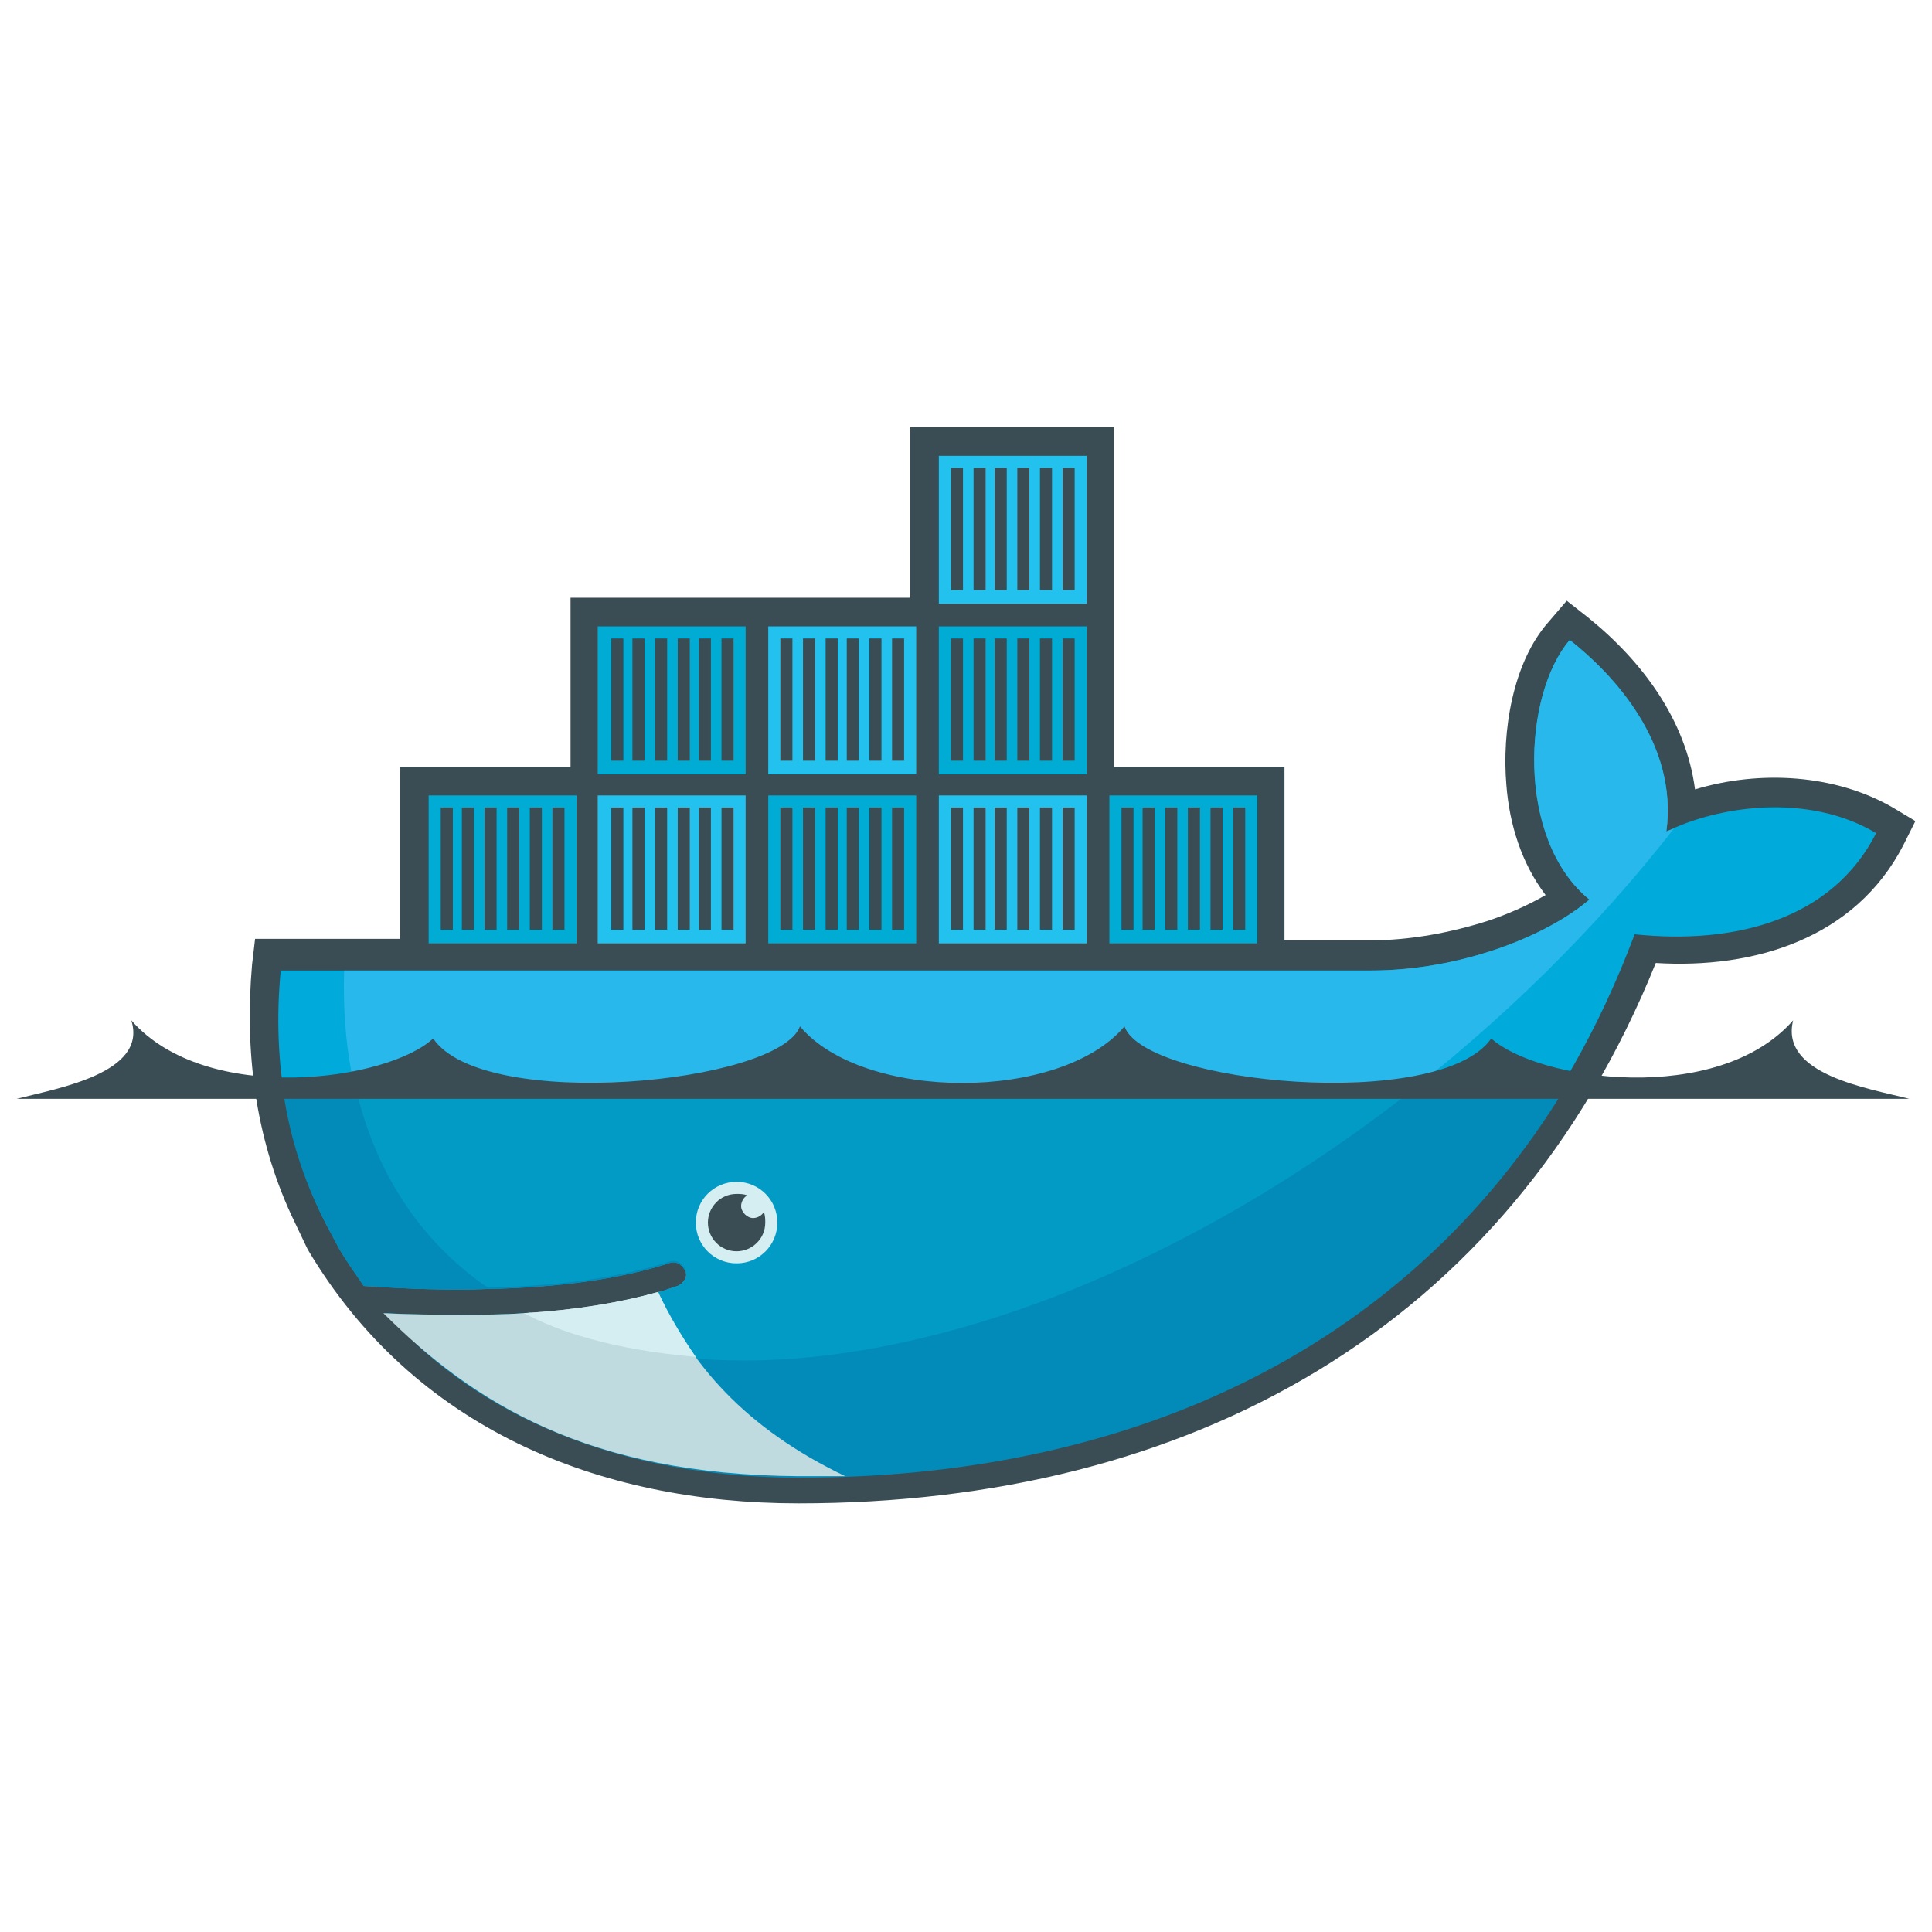
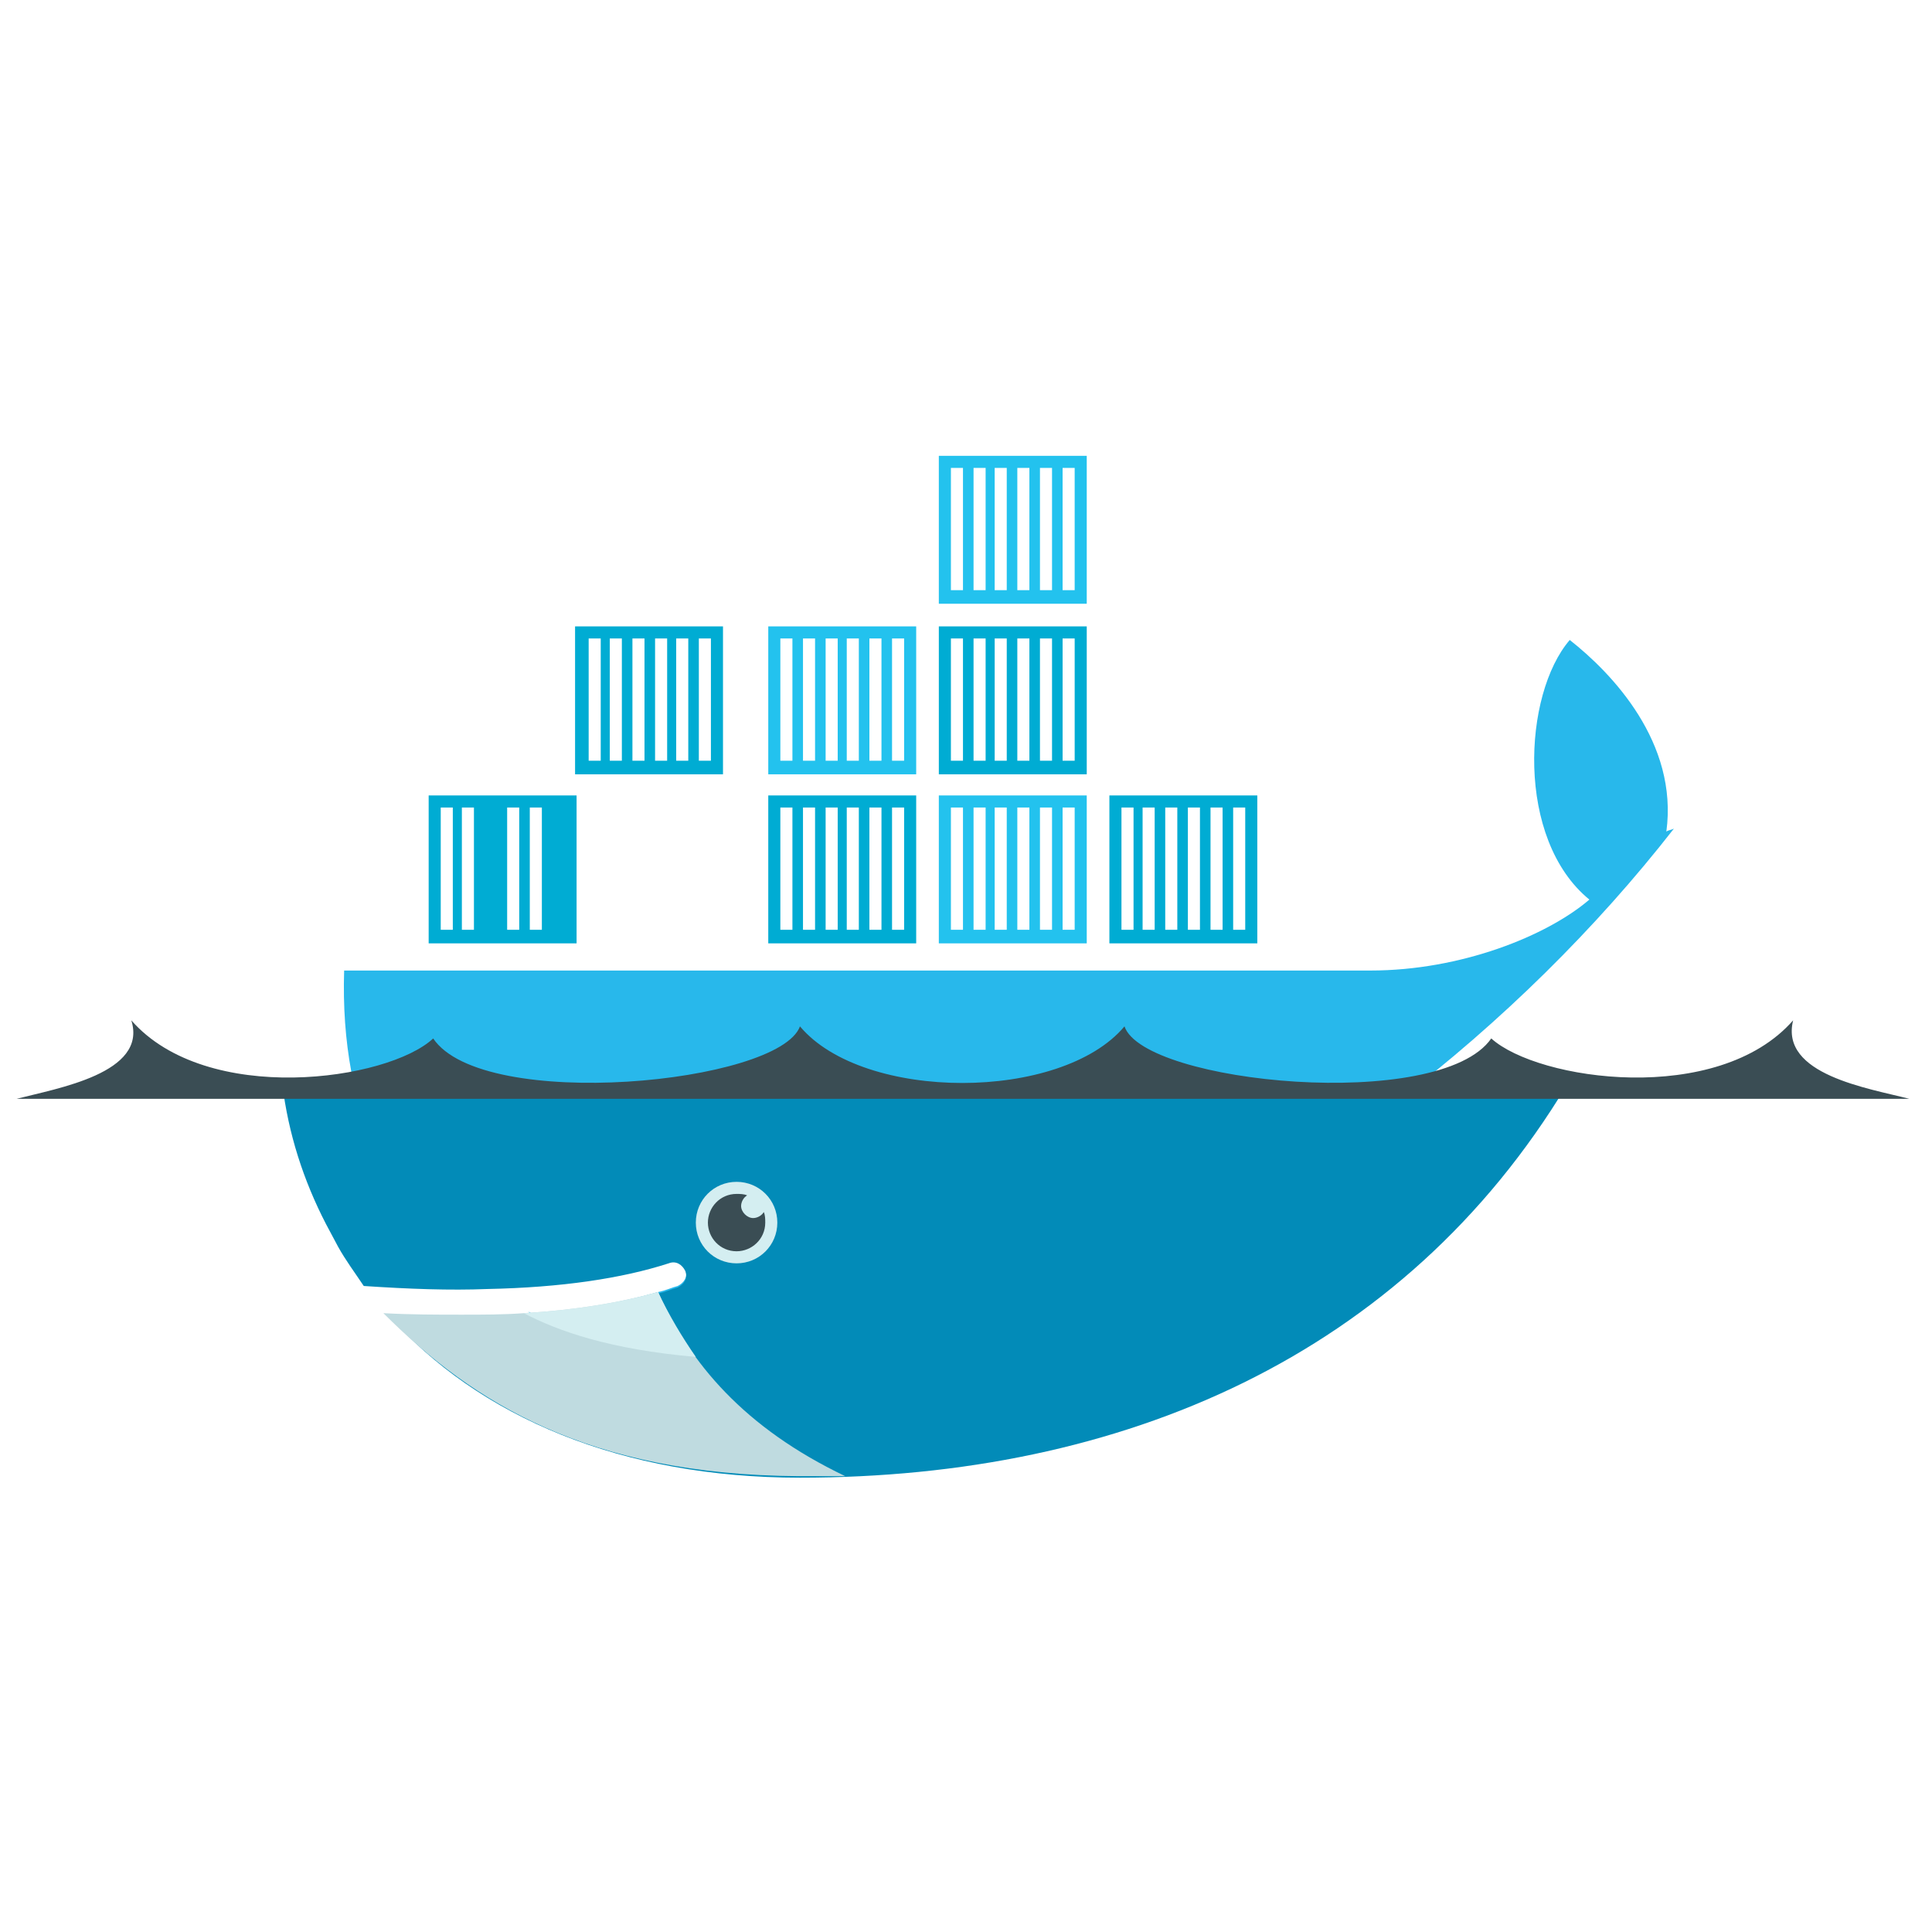
<svg xmlns="http://www.w3.org/2000/svg" width="128" height="128" fill="none">
-   <path fill="#3A4D54" fill-rule="evenodd" d="M73.8 50.8h11.3v11.5h5.7c2.6 0 5.3-.5 7.8-1.3 1.2-.4 2.6-1 3.8-1.7-1.6-2.1-2.4-4.7-2.6-7.3-.3-3.5.4-8.1 2.8-10.8l1.2-1.4 1.4 1.1c3.6 2.9 6.5 6.8 7.1 11.4 4.3-1.3 9.3-1 13.1 1.2l1.5.9-.8 1.6c-3.2 6.2-9.9 8.2-16.4 7.8-9.8 24.3-31 35.8-56.8 35.8-13.3 0-25.5-5-32.5-16.8l-.1-.2-1-2.1c-2.4-5.2-3.1-10.9-2.6-16.6l.2-1.7h9.6V50.8h11.3V39.6h22.5V28.3h13.5v22.5z" clip-rule="evenodd" />
-   <path fill="#00AADA" d="M110.4 55.1c.8-5.9-3.6-10.5-6.4-12.7-3.1 3.6-3.6 13.2 1.3 17.2-2.8 2.4-8.5 4.7-14.5 4.7H18.6c-.6 6.2.5 11.9 3 16.8l.8 1.5c.5.9 1.1 1.7 1.7 2.6 3 .2 5.7.3 8.2.2 4.9-.1 8.9-.7 12-1.7.5-.2.9.1 1.1.5.2.5-.1.9-.5 1.1-.4.1-.8.3-1.3.4-2.4.7-5 1.1-8.3 1.3h-.6c-1.3.1-2.7.1-4.2.1-1.6 0-3.1 0-4.9-.1 6 6.8 15.4 10.8 27.2 10.8 25 0 46.2-11.1 55.5-35.9 6.7.7 13.1-1 16-6.7-4.5-2.7-10.5-1.8-13.9-.1z" />
  <path fill="#28B8EB" d="M110.4 55.1c.8-5.9-3.6-10.5-6.4-12.7-3.1 3.6-3.6 13.2 1.3 17.2-2.8 2.4-8.5 4.7-14.5 4.7h-68c-.3 9.5 3.2 16.7 9.5 21 4.9-.1 8.9-.7 12-1.7.5-.2.9.1 1.1.5.2.5-.1.9-.5 1.1-.4.1-.8.3-1.3.4-2.4.7-5.2 1.2-8.5 1.4l-.1-.1c8.5 4.4 20.8 4.3 35-1.1 15.8-6.1 30.6-17.7 40.9-30.9-.2.1-.4.1-.5.2z" />
  <path fill="#028BB8" d="M18.7 71.8c.4 3.3 1.4 6.4 2.9 9.3l.8 1.5c.5.9 1.1 1.7 1.7 2.6 3 .2 5.7.3 8.2.2 4.9-.1 8.9-.7 12-1.7.5-.2.9.1 1.1.5.2.5-.1.9-.5 1.1-.4.1-.8.3-1.3.4-2.4.7-5.2 1.2-8.5 1.4h-.4c-1.3.1-2.7.1-4.1.1-1.6 0-3.2 0-4.9-.1 6 6.8 15.5 10.8 27.3 10.8 21.4 0 40-8.1 50.8-26H18.7v-.1z" />
-   <path fill="#019BC6" d="M23.5 71.8c1.3 5.8 4.3 10.4 8.8 13.5 4.9-.1 8.9-.7 12-1.7.5-.2.9.1 1.1.5.2.5-.1.9-.5 1.1-.4.1-.8.3-1.3.4-2.4.7-5.2 1.2-8.6 1.4 8.5 4.4 20.8 4.3 34.9-1.1 8.5-3.3 16.8-8.2 24.2-14.1H23.5z" />
-   <path fill="#00ACD3" fill-rule="evenodd" d="M28.4 52.7h9.8v9.8h-9.8v-9.8zm.8.8h.8v8.1h-.8v-8.1zm1.4 0h.8v8.1h-.8v-8.1zm1.5 0h.8v8.1h-.8v-8.1zm1.5 0h.8v8.1h-.8v-8.1zm1.5 0h.8v8.1h-.8v-8.1zm1.5 0h.8v8.1h-.8v-8.1zm3-12h9.8v9.8h-9.8v-9.8zm.9.8h.8v8.1h-.8v-8.1zm1.4 0h.8v8.1h-.8v-8.1zm1.5 0h.8v8.1h-.8v-8.1zm1.5 0h.8v8.1h-.8v-8.1zm1.4 0h.8v8.1h-.8v-8.1zm1.5 0h.8v8.1h-.8v-8.1z" clip-rule="evenodd" />
-   <path fill="#23C2EE" fill-rule="evenodd" d="M39.6 52.7h9.8v9.8h-9.8v-9.8zm.9.8h.8v8.1h-.8v-8.1zm1.4 0h.8v8.1h-.8v-8.1zm1.5 0h.8v8.1h-.8v-8.1zm1.5 0h.8v8.1h-.8v-8.1zm1.4 0h.8v8.1h-.8v-8.1zm1.5 0h.8v8.1h-.8v-8.1z" clip-rule="evenodd" />
+   <path fill="#00ACD3" fill-rule="evenodd" d="M28.4 52.7h9.8v9.8h-9.8v-9.8zm.8.8h.8v8.1h-.8v-8.1zm1.4 0h.8v8.1h-.8v-8.1zm1.5 0h.8v8.1h-.8v-8.1zh.8v8.1h-.8v-8.1zm1.5 0h.8v8.1h-.8v-8.1zm1.5 0h.8v8.1h-.8v-8.1zm3-12h9.8v9.8h-9.8v-9.8zm.9.8h.8v8.1h-.8v-8.1zm1.4 0h.8v8.1h-.8v-8.1zm1.5 0h.8v8.1h-.8v-8.1zm1.5 0h.8v8.1h-.8v-8.1zm1.4 0h.8v8.1h-.8v-8.1zm1.5 0h.8v8.1h-.8v-8.1z" clip-rule="evenodd" />
  <path fill="#00ACD3" fill-rule="evenodd" d="M50.9 52.7h9.8v9.8h-9.8v-9.8zm.8.8h.8v8.1h-.8v-8.1zm1.5 0h.8v8.1h-.8v-8.1zm1.5 0h.8v8.1h-.8v-8.1zm1.4 0h.8v8.1h-.8v-8.1zm1.5 0h.8v8.1h-.8v-8.1zm1.5 0h.8v8.1h-.8v-8.1z" clip-rule="evenodd" />
  <path fill="#23C2EE" fill-rule="evenodd" d="M50.9 41.5h9.8v9.8h-9.8v-9.8zm.8.8h.8v8.1h-.8v-8.1zm1.5 0h.8v8.1h-.8v-8.1zm1.5 0h.8v8.1h-.8v-8.1zm1.4 0h.8v8.1h-.8v-8.1zm1.5 0h.8v8.1h-.8v-8.1zm1.5 0h.8v8.1h-.8v-8.1zm3.1 10.4H72v9.8h-9.8v-9.8zm.8.8h.8v8.1H63v-8.1zm1.5 0h.8v8.1h-.8v-8.1zm1.4 0h.8v8.1h-.8v-8.1zm1.5 0h.8v8.1h-.8v-8.1zm1.5 0h.8v8.1h-.8v-8.1zm1.5 0h.8v8.1h-.8v-8.1z" clip-rule="evenodd" />
  <path fill="#00ACD3" fill-rule="evenodd" d="M62.2 41.5H72v9.8h-9.8v-9.8zm.8.8h.8v8.1H63v-8.1zm1.5 0h.8v8.1h-.8v-8.1zm1.4 0h.8v8.1h-.8v-8.1zm1.5 0h.8v8.1h-.8v-8.1zm1.5 0h.8v8.1h-.8v-8.1zm1.5 0h.8v8.1h-.8v-8.1z" clip-rule="evenodd" />
  <path fill="#23C2EE" fill-rule="evenodd" d="M62.2 30.2H72V40h-9.8v-9.8zm.8.8h.8v8.1H63V31zm1.5 0h.8v8.1h-.8V31zm1.4 0h.8v8.1h-.8V31zm1.5 0h.8v8.1h-.8V31zm1.5 0h.8v8.1h-.8V31zm1.5 0h.8v8.1h-.8V31z" clip-rule="evenodd" />
  <path fill="#00ACD3" fill-rule="evenodd" d="M73.5 52.7h9.8v9.8h-9.8v-9.8zm.8.8h.8v8.1h-.8v-8.1zm1.4 0h.8v8.1h-.8v-8.1zm1.5 0h.8v8.1h-.8v-8.1zm1.5 0h.8v8.1h-.8v-8.1zm1.5 0h.8v8.1h-.8v-8.1zm1.5 0h.8v8.1h-.8v-8.1z" clip-rule="evenodd" />
  <path fill="#D4EEF1" fill-rule="evenodd" d="M48.8 78.3c1.5 0 2.7 1.2 2.7 2.7 0 1.5-1.2 2.7-2.7 2.7-1.5 0-2.7-1.2-2.7-2.7 0-1.5 1.2-2.7 2.7-2.7z" clip-rule="evenodd" />
  <path fill="#3A4D54" fill-rule="evenodd" d="M48.8 79.1c.2 0 .5 0 .7.1-.2.1-.4.4-.4.7 0 .4.4.8.8.8.3 0 .6-.2.7-.4.1.2.1.5.1.7 0 1.1-.9 1.9-1.9 1.9-1.1 0-1.9-.9-1.9-1.9 0-1 .8-1.9 1.9-1.9zM1.1 72.8h125.4c-2.7-.7-8.6-1.6-7.7-5.2-5 5.7-16.9 4-20 1.2-3.4 4.9-23 3-24.3-.8-4.2 5-17.3 5-21.5 0-1.4 3.8-21 5.7-24.3.8-3 2.8-15 4.5-20-1.2 1.1 3.5-4.9 4.5-7.6 5.2z" clip-rule="evenodd" />
  <path fill="#BFDBE0" d="M56 97.8c-6.7-3.2-10.3-7.5-12.4-12.2-2.5.7-5.5 1.2-8.9 1.4-1.3.1-2.7.1-4.1.1-1.7 0-3.4 0-5.2-.1 6 6 13.6 10.7 27.5 10.8H56z" />
  <path fill="#D4EEF1" d="M46.1 89.9c-.9-1.3-1.8-2.8-2.5-4.3-2.5.7-5.5 1.2-8.9 1.4 2.3 1.2 5.7 2.4 11.4 2.9z" />
</svg>